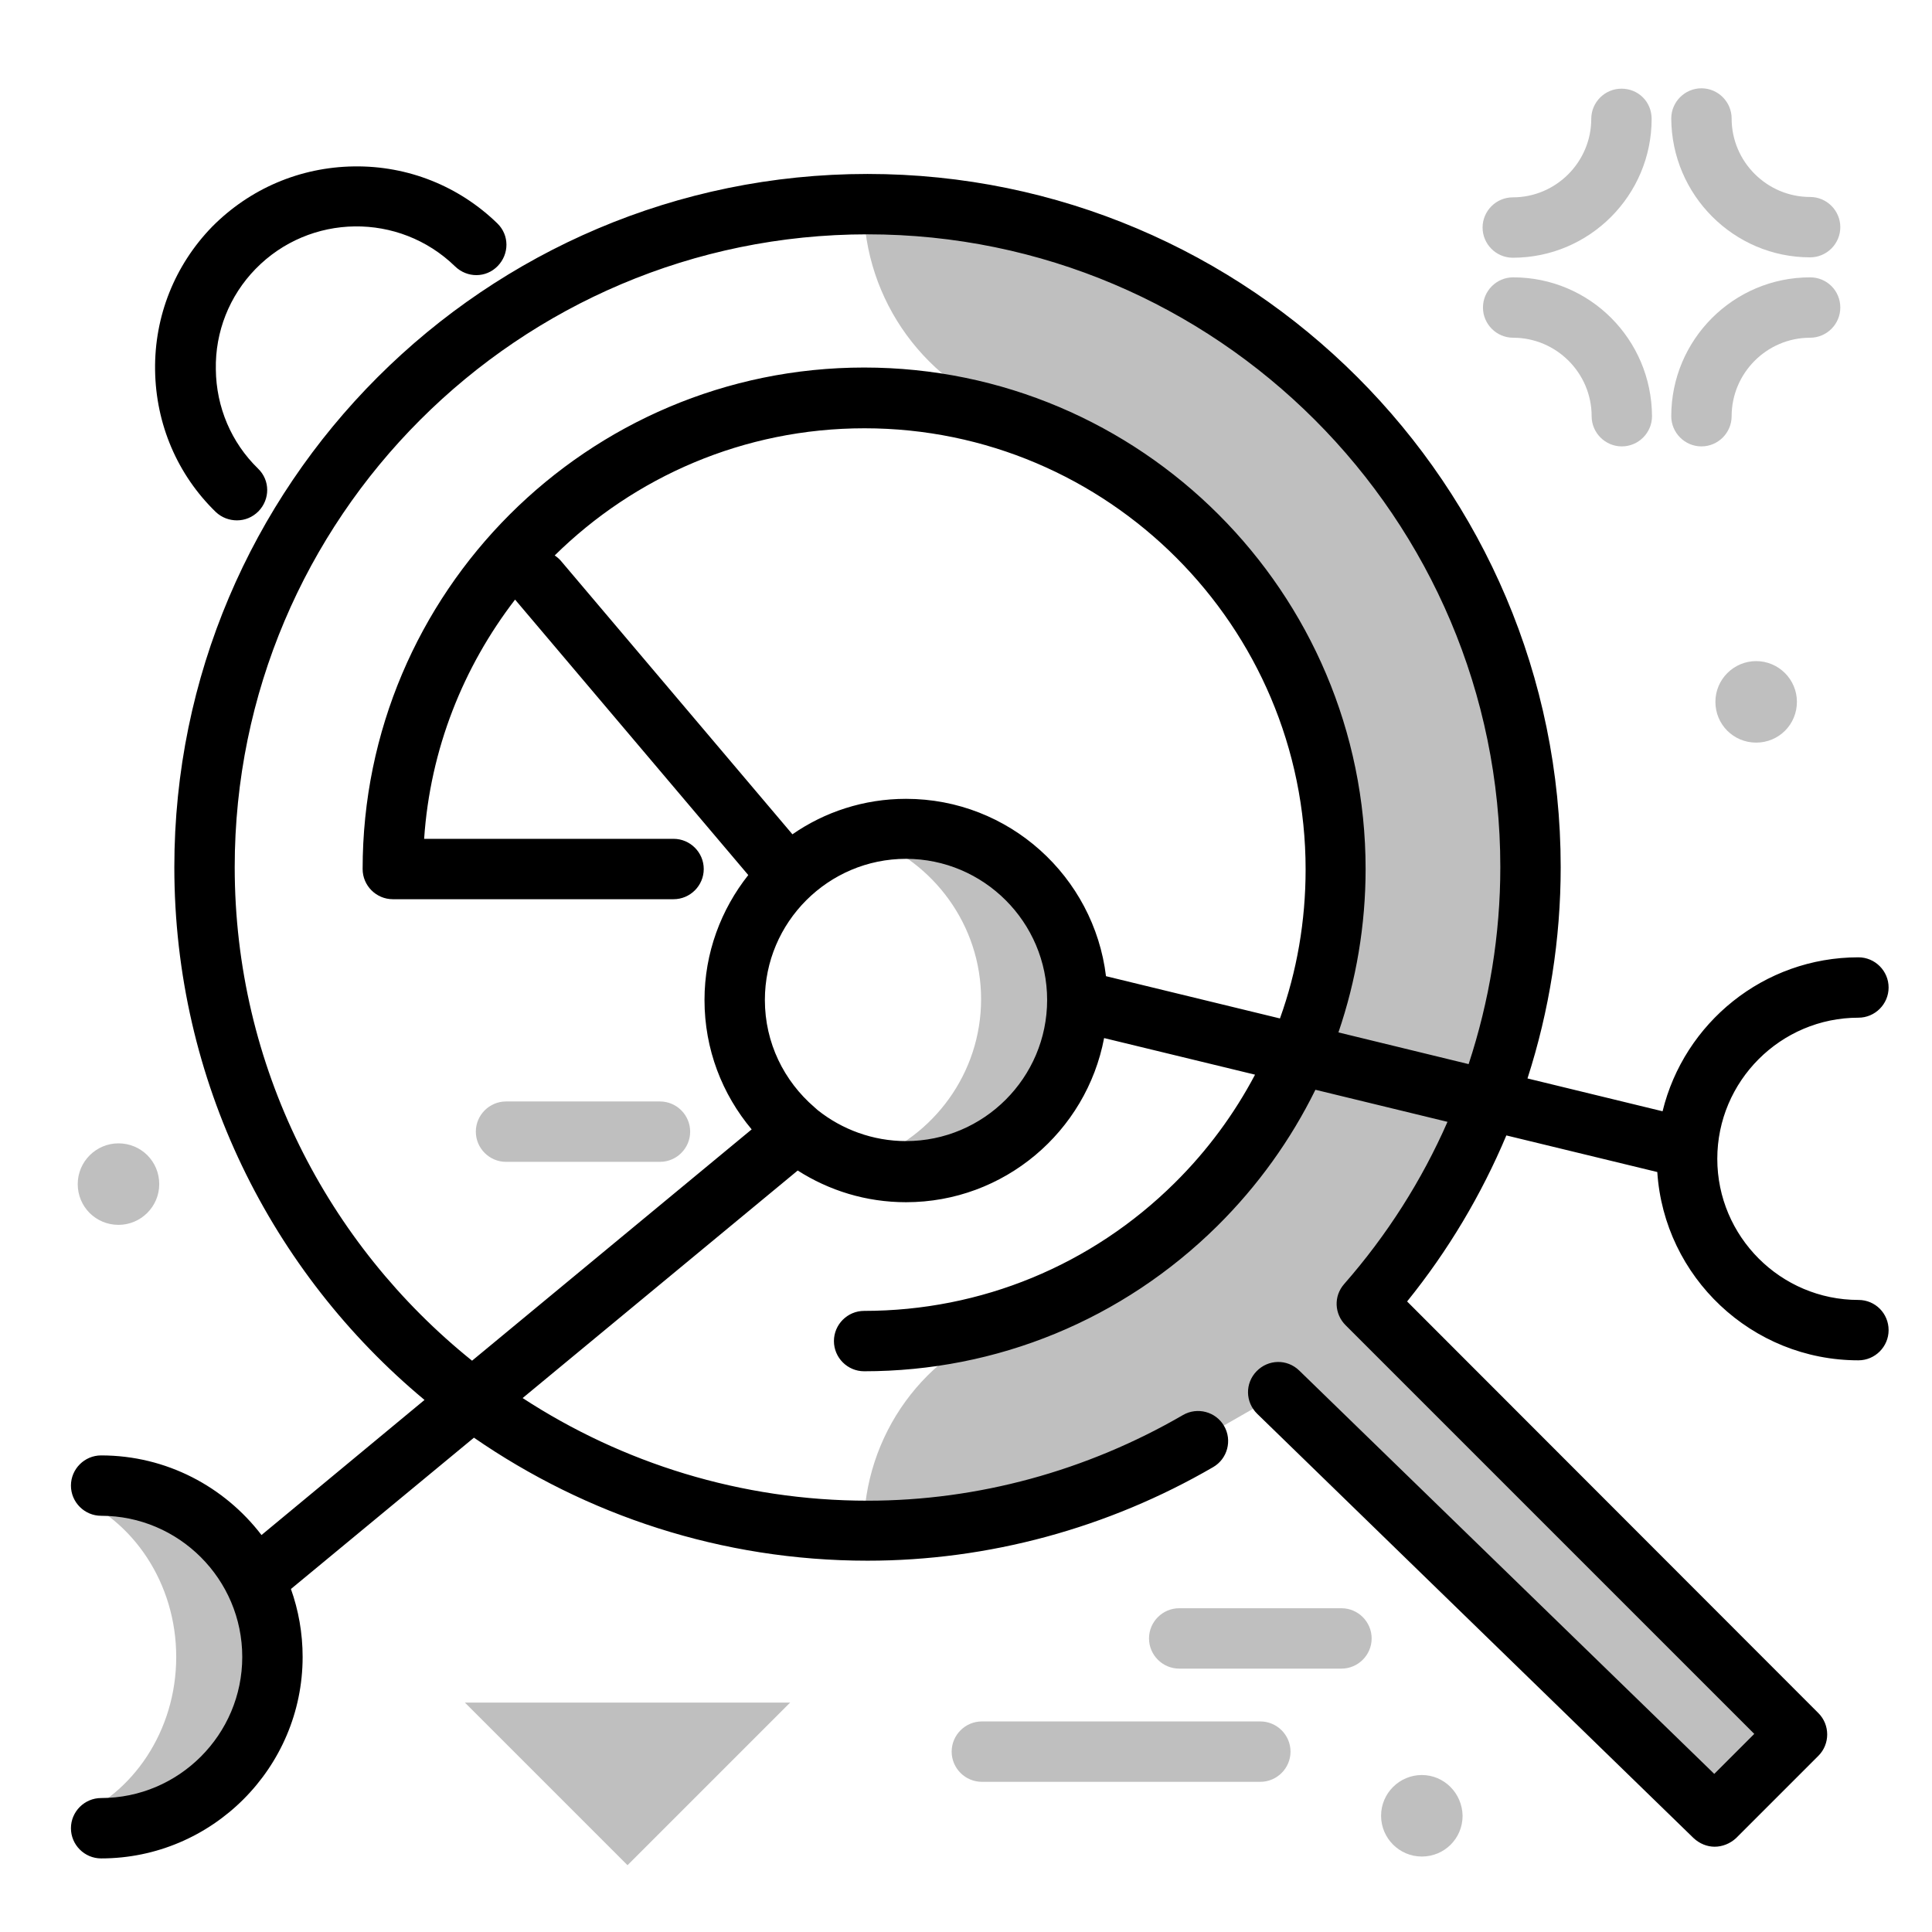
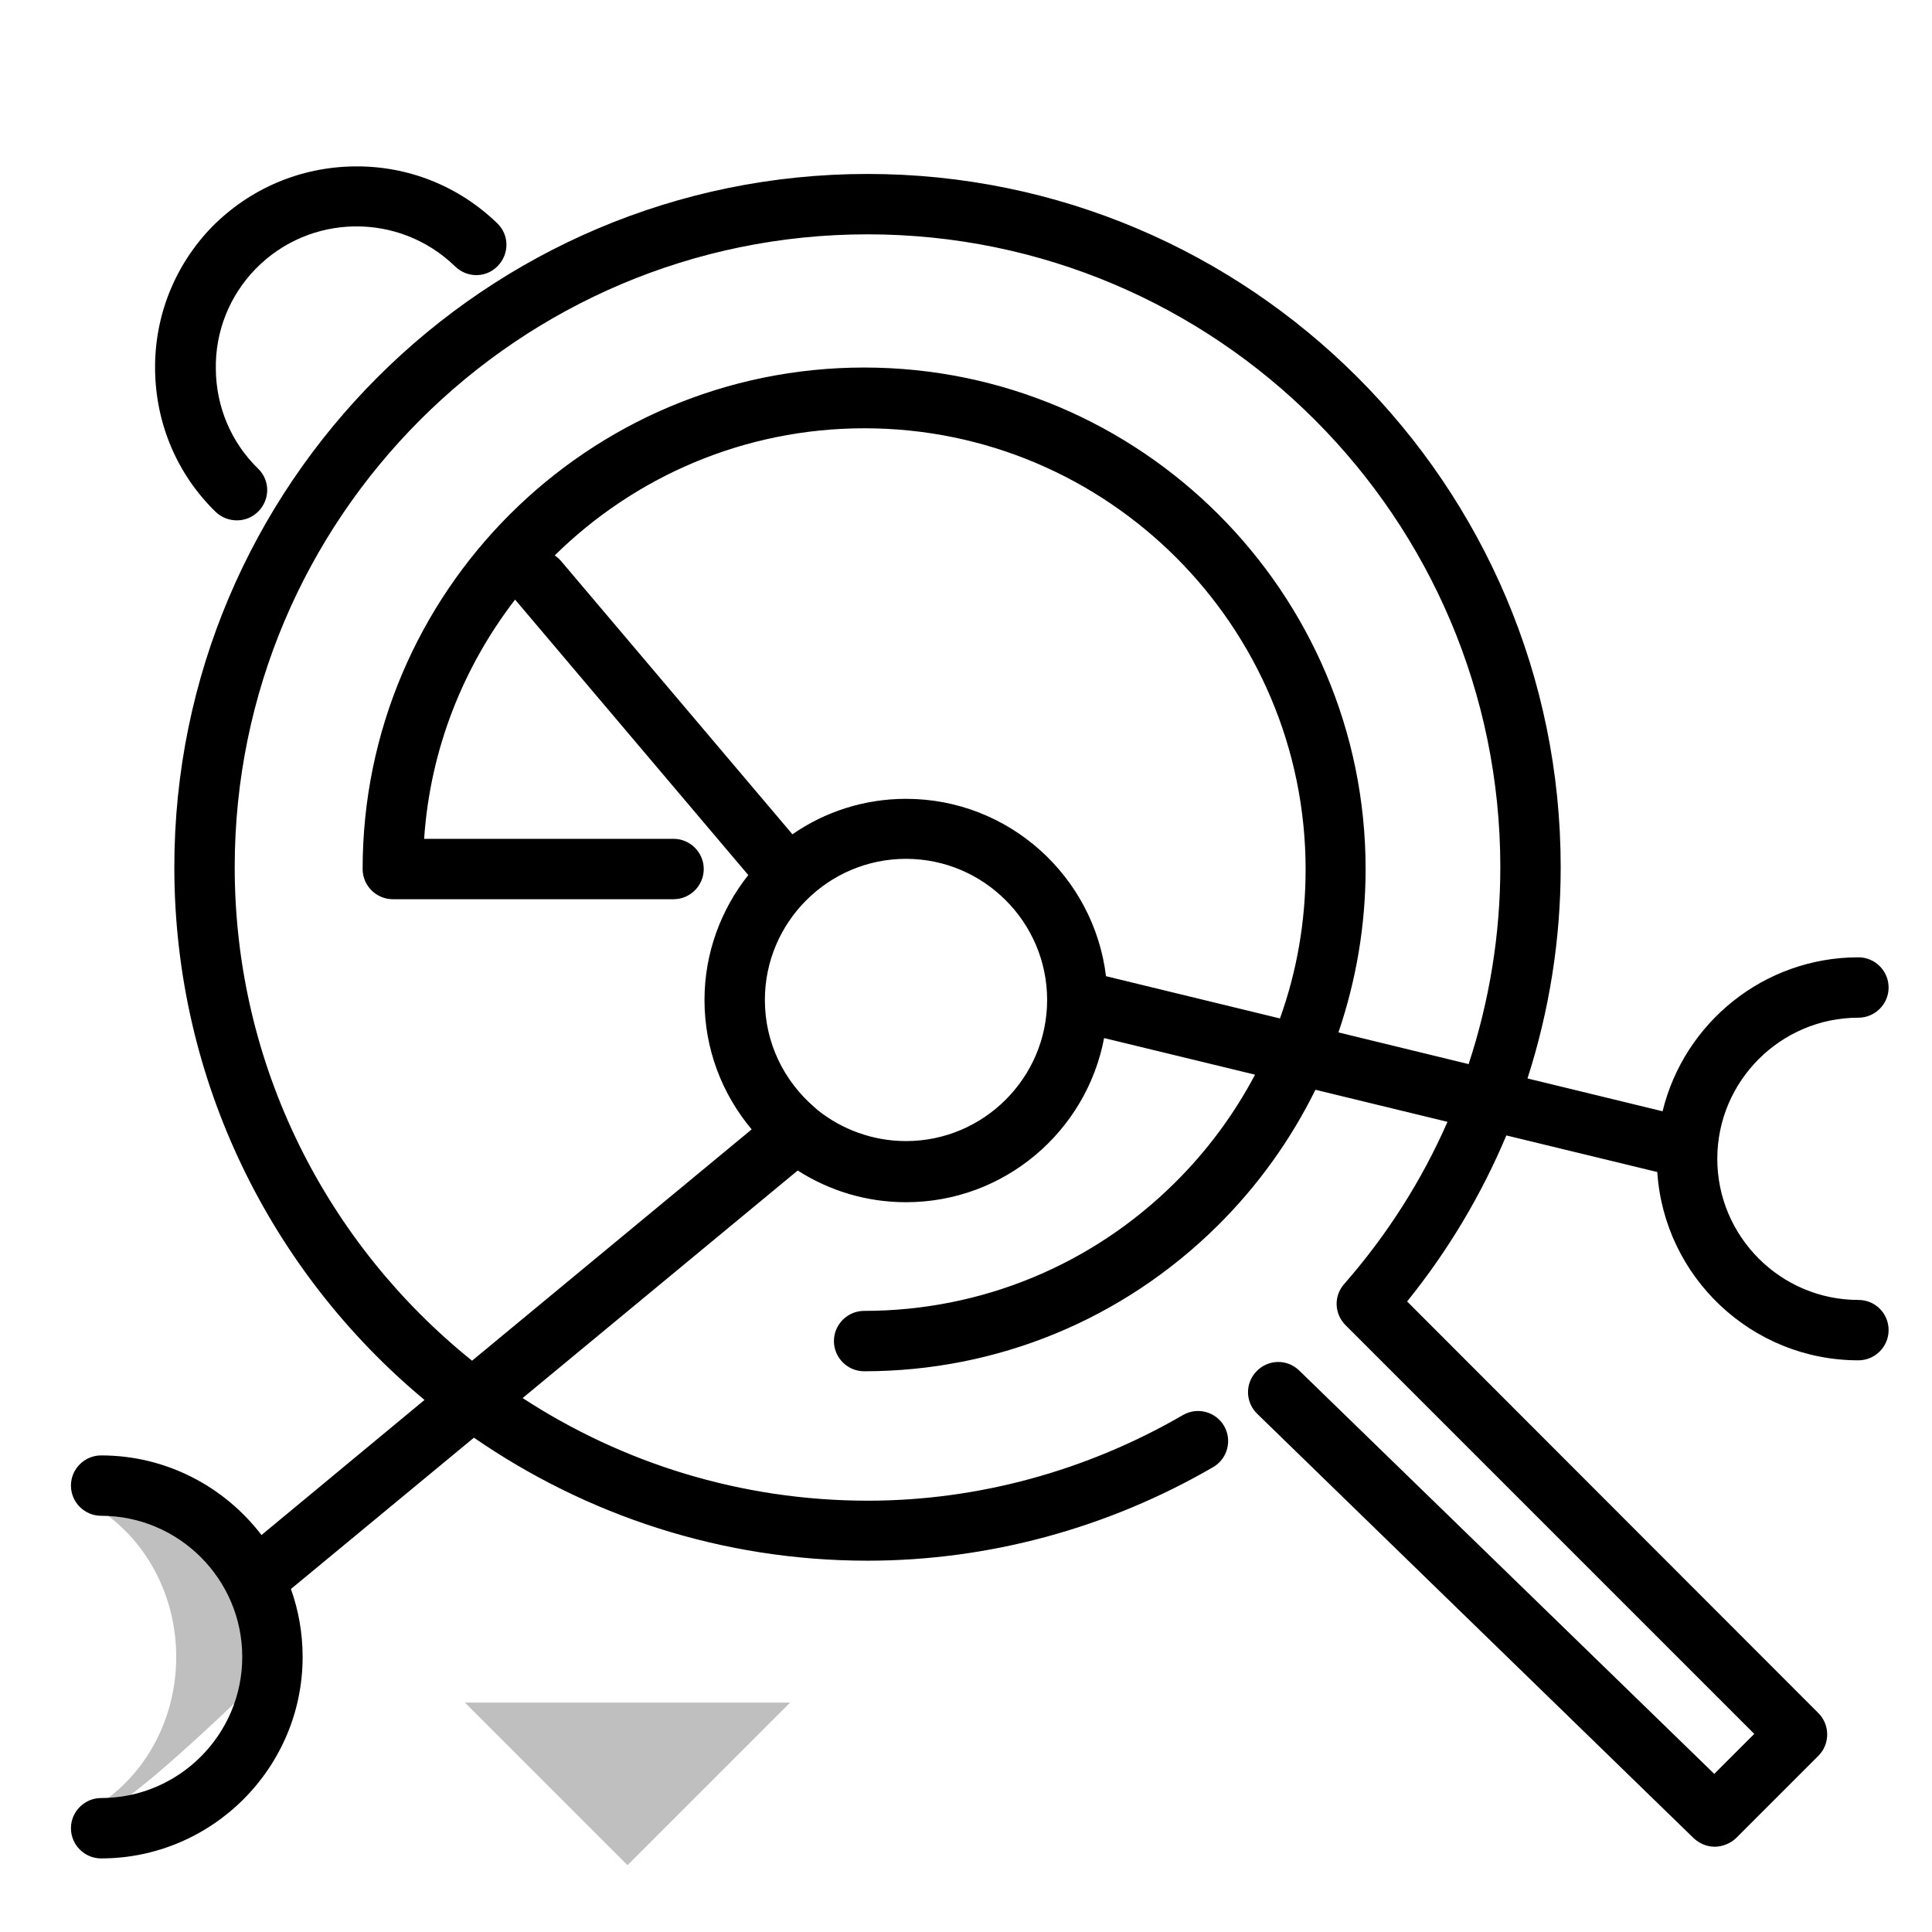
<svg xmlns="http://www.w3.org/2000/svg" width="512" height="512" viewBox="0 0 512 512" fill="none">
  <g opacity="0.25">
-     <path d="M476 459.3L462.3 473C459 476.3 453.7 476.3 450.3 473.1L348.8 374.4C344.6 370.3 338.2 369.6 333.2 372.7L317.5 381.7C291.7 396.7 261.9 405.5 229.9 405.5H228.9C228.9 380.4 245 358 269 350.5C320.1 334.5 355.2 288 355.2 230.2C355.2 172.7 320.5 126.5 269.9 110.2C245.5 102.4 228.9 79.6 228.9 54H229.9C326.8 54 405.6 132.8 405.6 229.7C405.6 273.9 389 314.3 362 345.2L476 459.3Z" fill="black" />
-     <path d="M260 264.8C260 245.2 247.4 228.4 230 222.1C234.8 220.3 240 219.4 245.4 219.4C270.4 219.4 290.8 239.8 290.8 264.8C290.8 289.8 270.4 310.2 245.4 310.2C240 310.2 234.8 309.2 230 307.5C247.4 301.2 260 284.4 260 264.8Z" fill="black" />
-     <path d="M74.9 439.099C74.9 464.099 56.2 484.499 33.3 484.499C28.4 484.499 23.6 483.499 19.2 481.799C35.2 475.499 46.7 458.699 46.7 439.099C46.7 419.499 35.2 402.699 19.2 396.399C23.6 394.599 28.3 393.699 33.3 393.699C56.2 393.699 74.9 414.199 74.9 439.099Z" fill="black" />
+     <path d="M74.9 439.099C28.4 484.499 23.6 483.499 19.2 481.799C35.2 475.499 46.7 458.699 46.7 439.099C46.7 419.499 35.2 402.699 19.2 396.399C23.6 394.599 28.3 393.699 33.3 393.699C56.2 393.699 74.9 414.199 74.9 439.099Z" fill="black" />
  </g>
  <path d="M492.5 344.499C471.9 344.499 455.1 327.699 455.1 307.099C455.1 286.499 471.9 269.699 492.5 269.699C496.9 269.699 500.5 266.099 500.5 261.699C500.5 257.299 496.9 253.699 492.5 253.699C467.4 253.699 446.3 271.099 440.6 294.499L404.8 285.799C410.6 267.799 413.6 248.899 413.6 229.799C413.6 128.499 331.2 46.099 229.9 46.099C128.6 46.099 46.2 128.499 46.2 229.799C46.2 286.499 72 337.299 112.5 370.999L69.3 406.799C59.5 393.999 44.1 385.699 26.8 385.699C22.4 385.699 18.8 389.299 18.8 393.699C18.8 398.099 22.4 401.699 26.8 401.699C47.4 401.699 64.2 418.499 64.2 439.099C64.2 459.699 47.4 476.499 26.8 476.499C22.4 476.499 18.8 480.099 18.8 484.499C18.8 488.899 22.4 492.499 26.8 492.499C56.2 492.499 80.2 468.499 80.2 439.099C80.2 432.799 79.1 426.699 77.1 421.099L125.6 380.999C155.3 401.499 191.2 413.599 229.9 413.599C261.9 413.599 293.6 404.999 321.5 388.799C325.3 386.599 326.6 381.699 324.4 377.899C322.2 374.099 317.3 372.799 313.5 374.999C288 389.799 259.1 397.699 230 397.699C196.3 397.699 164.9 387.699 138.5 370.499L211.4 310.199C219.7 315.499 229.5 318.599 240.1 318.599C266.1 318.599 287.9 299.899 292.6 275.099L332.6 284.799C327.1 295.199 320 304.899 311.3 313.499C289.3 335.299 260 347.399 229 347.399C224.6 347.399 221 350.999 221 355.399C221 359.799 224.6 363.399 229 363.399C264.3 363.399 297.5 349.699 322.6 324.899C333.4 314.199 342.1 301.999 348.6 288.799L383.6 297.299C376.8 312.799 367.6 327.299 356.2 340.299C353.4 343.499 353.6 348.199 356.6 351.199L464.9 459.499L454.3 470.099L344.3 363.199C341.1 360.099 336.1 360.199 333 363.399C329.9 366.599 330 371.599 333.2 374.699L448.8 487.099C450.4 488.599 452.4 489.399 454.4 489.399C456.4 489.399 458.5 488.599 460.1 487.099L481.9 465.299C485 462.199 485 457.099 481.9 453.999L372.9 344.899C383.8 331.399 392.6 316.599 399.2 300.899L439.2 310.599C441 338.399 464.2 360.499 492.5 360.499C496.9 360.499 500.5 356.899 500.5 352.499C500.5 348.099 497 344.499 492.5 344.499ZM240.1 302.399C231.3 302.399 223.1 299.299 216.7 294.199C216.4 293.899 216.1 293.699 215.8 293.399C207.8 286.499 202.7 276.399 202.7 264.999C202.7 244.399 219.5 227.599 240.1 227.599C260.7 227.599 277.5 244.399 277.5 264.999C277.5 285.599 260.7 302.399 240.1 302.399ZM293.1 258.699C289.9 232.299 267.4 211.699 240.1 211.699C228.9 211.699 218.5 215.199 210 221.099L148.7 148.699C148.2 148.099 147.6 147.599 147 147.199C168.1 126.399 197.1 113.499 229.1 113.499C293.6 113.499 346 165.999 346 230.399C346 244.099 343.7 257.399 339.2 269.899L293.1 258.699ZM354.7 273.599C359.4 259.799 361.9 245.199 361.9 230.299C361.9 156.999 302.3 97.399 229 97.399C155.7 97.399 96.1 156.999 96.1 230.299C96.1 234.699 99.7 238.299 104.1 238.299H178.5C182.9 238.299 186.5 234.699 186.5 230.299C186.5 225.899 182.9 222.299 178.5 222.299H112.4C114 198.499 122.8 176.699 136.5 158.899L198.3 231.899C191.1 240.999 186.7 252.499 186.7 264.999C186.7 278.099 191.4 289.999 199.2 299.299L125.1 360.599C86.8 329.799 62.2 282.599 62.2 229.799C62.2 137.299 137.4 62.099 229.9 62.099C322.4 62.099 397.6 137.299 397.6 229.799C397.6 247.699 394.7 265.299 389.2 281.999L354.7 273.599ZM57.2 135.699C47 125.799 41.3 112.399 41.1 98.099C40.9 83.799 46.3 70.299 56.2 60.099C66.2 49.999 79.5 44.299 93.8 44.099C108.1 43.899 121.6 49.299 131.8 59.199C135 62.299 135 67.299 131.9 70.499C128.8 73.699 123.8 73.699 120.6 70.599C105.8 56.199 82.1 56.499 67.7 71.299C60.8 78.399 57 87.899 57.2 97.899C57.3 107.899 61.3 117.299 68.4 124.199C71.6 127.299 71.6 132.299 68.5 135.499C66.9 137.099 64.9 137.899 62.8 137.899C60.8 137.899 58.8 137.199 57.2 135.699Z" fill="black" />
  <path opacity="0.25" d="M123.2 451.199H209.4L166.3 494.299L123.2 451.199Z" fill="black" />
-   <path opacity="0.25" d="M182.9 299.9C182.9 304.3 179.3 307.9 174.9 307.9H134.1C129.7 307.9 126.1 304.3 126.1 299.9C126.1 295.5 129.7 291.9 134.1 291.9H174.9C179.3 291.9 182.9 295.5 182.9 299.9ZM355.5 426.2H312.5C308.1 426.2 304.5 429.8 304.5 434.2C304.5 438.6 308.1 442.2 312.5 442.2H355.5C359.9 442.2 363.5 438.6 363.5 434.2C363.5 429.8 359.9 426.2 355.5 426.2ZM334 456.2H260.2C255.8 456.2 252.2 459.8 252.2 464.2C252.2 468.6 255.8 472.2 260.2 472.2H334C338.4 472.2 342 468.6 342 464.2C342 459.8 338.4 456.2 334 456.2ZM429.7 23.5C425.3 23.5 421.7 27.1 421.7 31.5C421.7 42.9 412.4 52.3 400.9 52.3C396.5 52.3 392.9 55.9 392.9 60.3C392.9 64.7 396.5 68.3 400.9 68.3C421.2 68.3 437.7 51.8 437.7 31.5C437.7 27 434.2 23.5 429.7 23.5ZM479.7 68.2C484.1 68.2 487.7 64.6 487.7 60.2C487.7 55.8 484.1 52.2 479.7 52.2C468.3 52.2 458.9 42.9 458.9 31.4C458.9 27 455.3 23.4 450.9 23.4C446.5 23.4 442.9 27 442.9 31.4C443 51.7 459.5 68.2 479.7 68.2ZM479.7 73.5C459.4 73.5 442.9 90 442.9 110.3C442.9 114.7 446.5 118.3 450.9 118.3C455.3 118.3 458.9 114.7 458.9 110.3C458.9 98.9 468.2 89.5 479.7 89.5C484.1 89.5 487.7 85.9 487.7 81.5C487.7 77.1 484.2 73.5 479.7 73.5ZM401 73.5C396.6 73.5 393 77.1 393 81.5C393 85.9 396.6 89.5 401 89.5C412.4 89.5 421.8 98.8 421.8 110.3C421.8 114.7 425.4 118.3 429.8 118.3C434.2 118.3 437.8 114.7 437.8 110.3C437.7 89.9 421.3 73.5 401 73.5ZM465.4 175.2C459.5 175.2 454.6 180 454.6 186C454.6 192 459.4 196.8 465.4 196.8C471.4 196.8 476.2 192 476.2 186C476.2 180 471.3 175.2 465.4 175.2ZM31.4 303C25.5 303 20.6 307.8 20.6 313.8C20.6 319.8 25.4 324.6 31.4 324.6C37.3 324.6 42.2 319.8 42.2 313.8C42.2 307.8 37.4 303 31.4 303ZM376.8 470.4C370.9 470.4 366 475.2 366 481.2C366 487.1 370.8 492 376.8 492C382.8 492 387.6 487.2 387.6 481.2C387.5 475.2 382.7 470.4 376.8 470.4Z" fill="black" />
</svg>